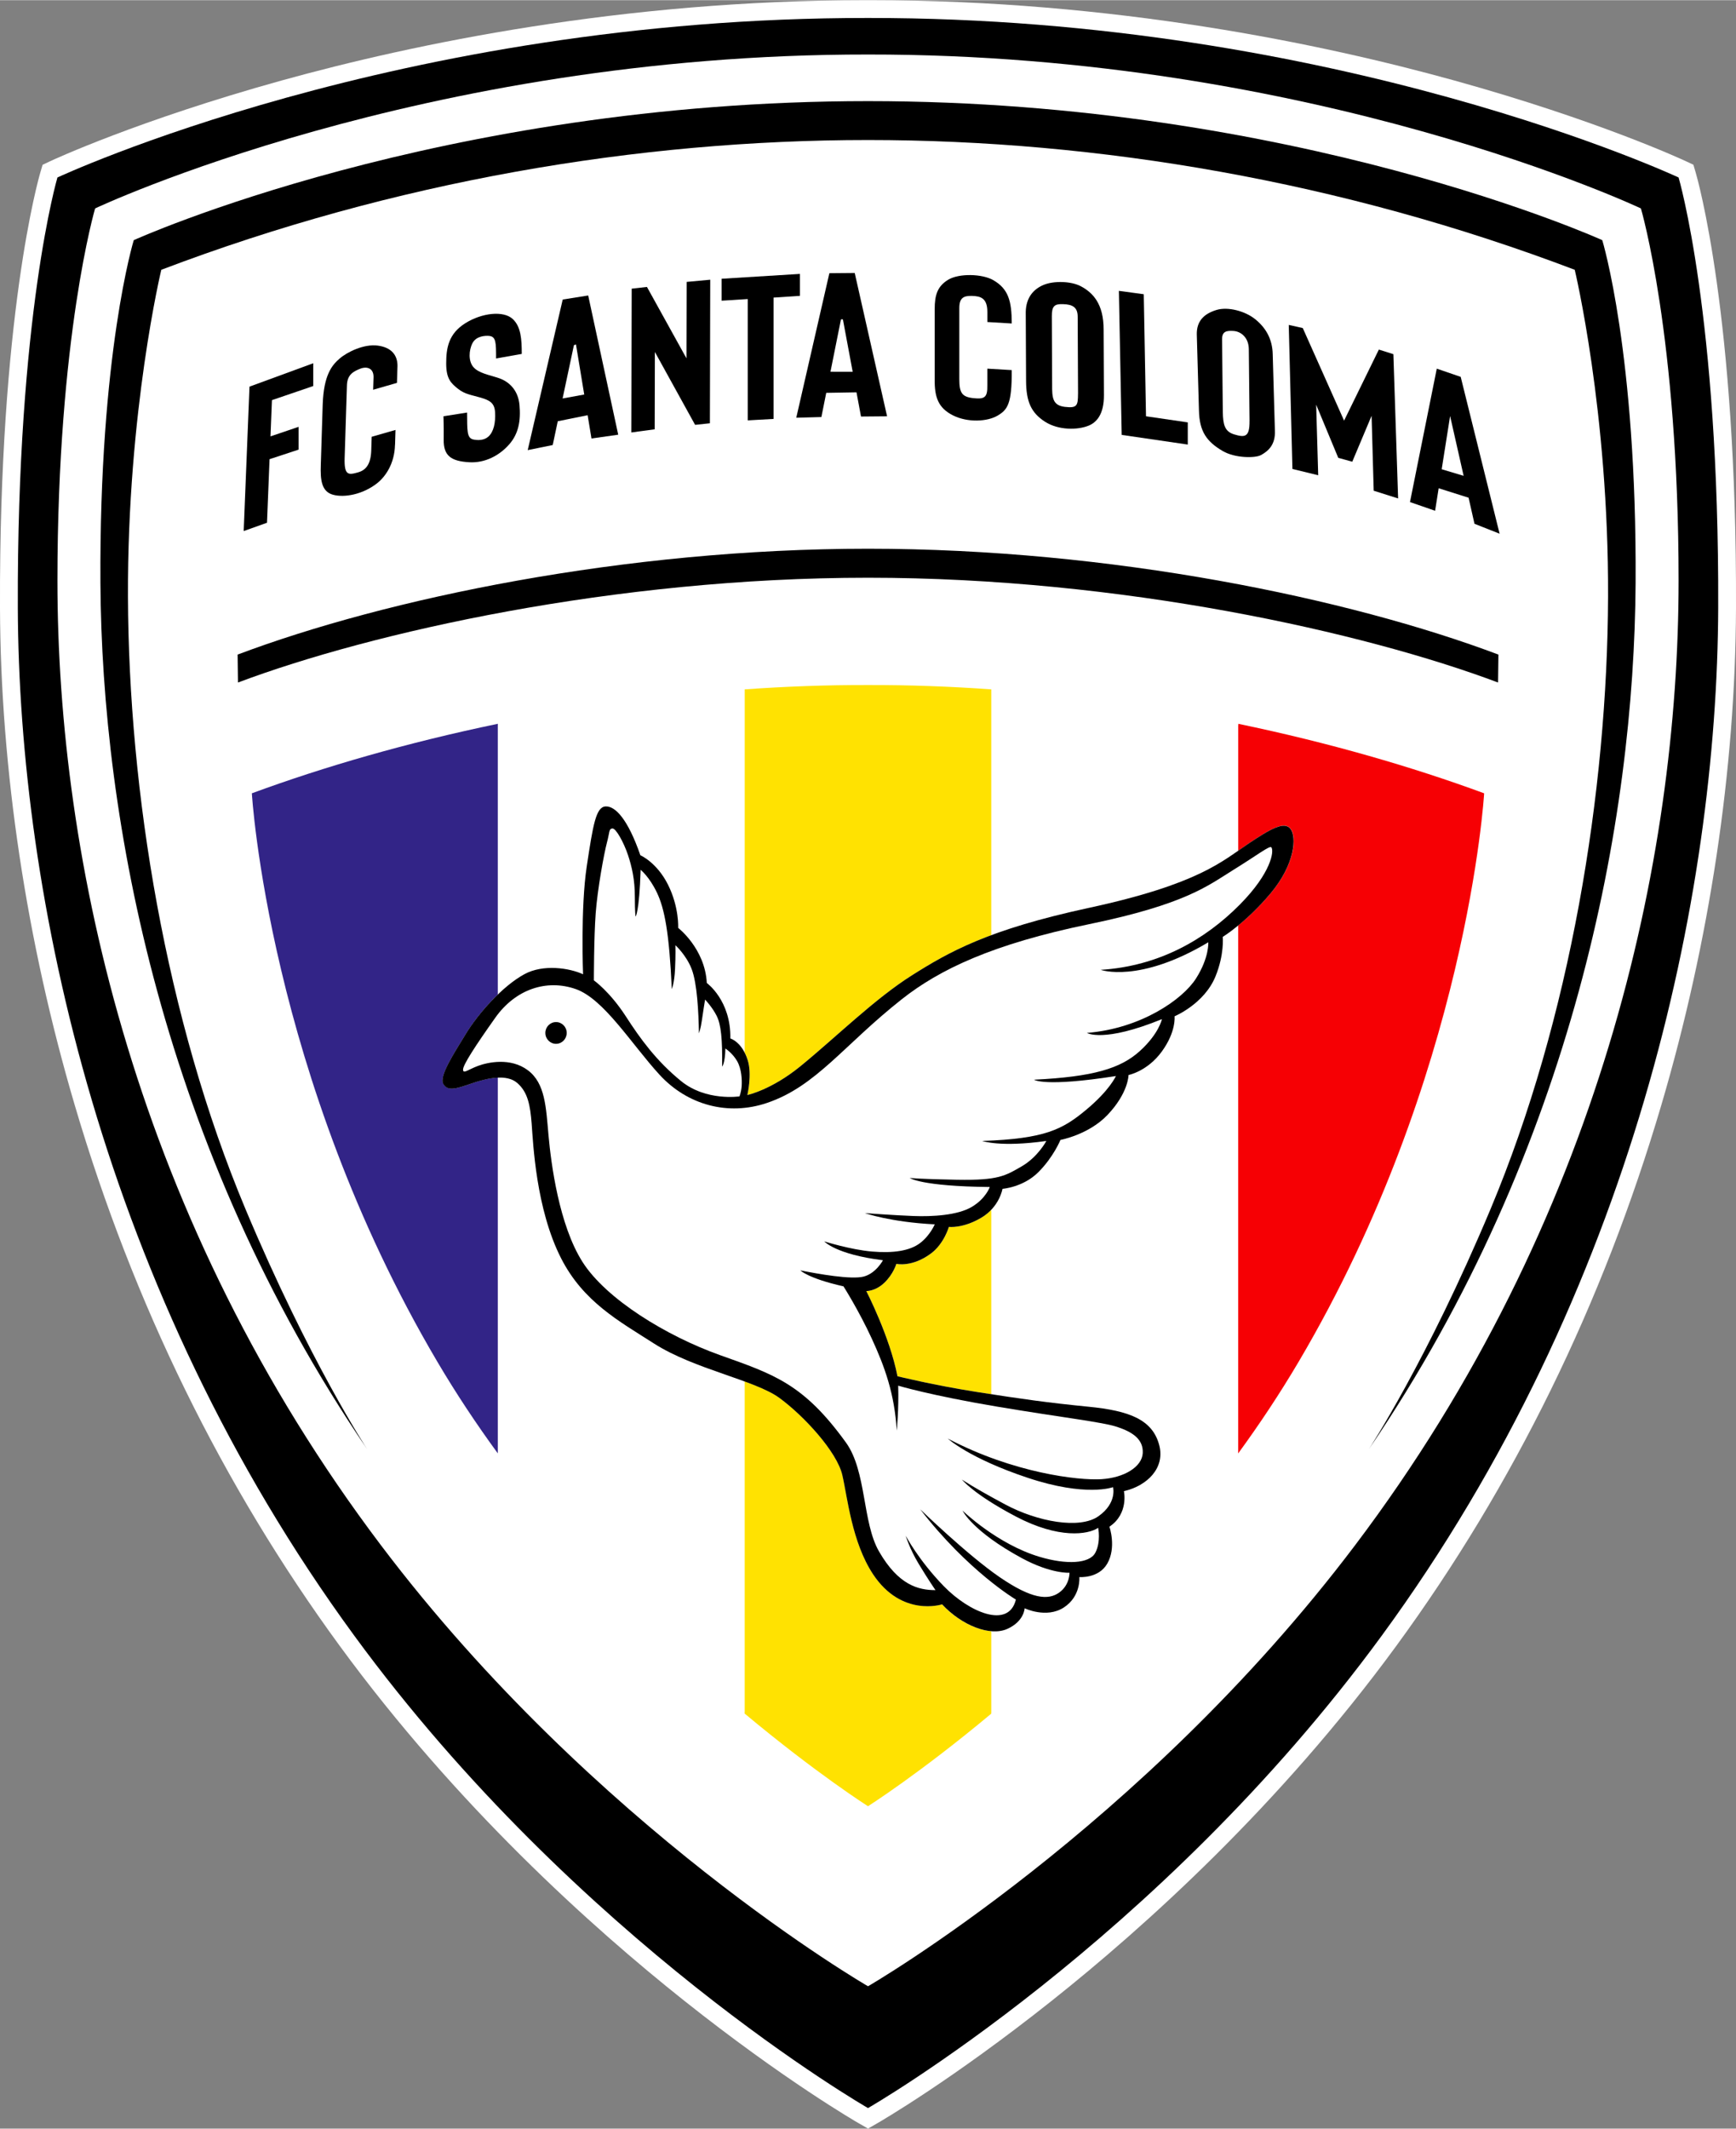
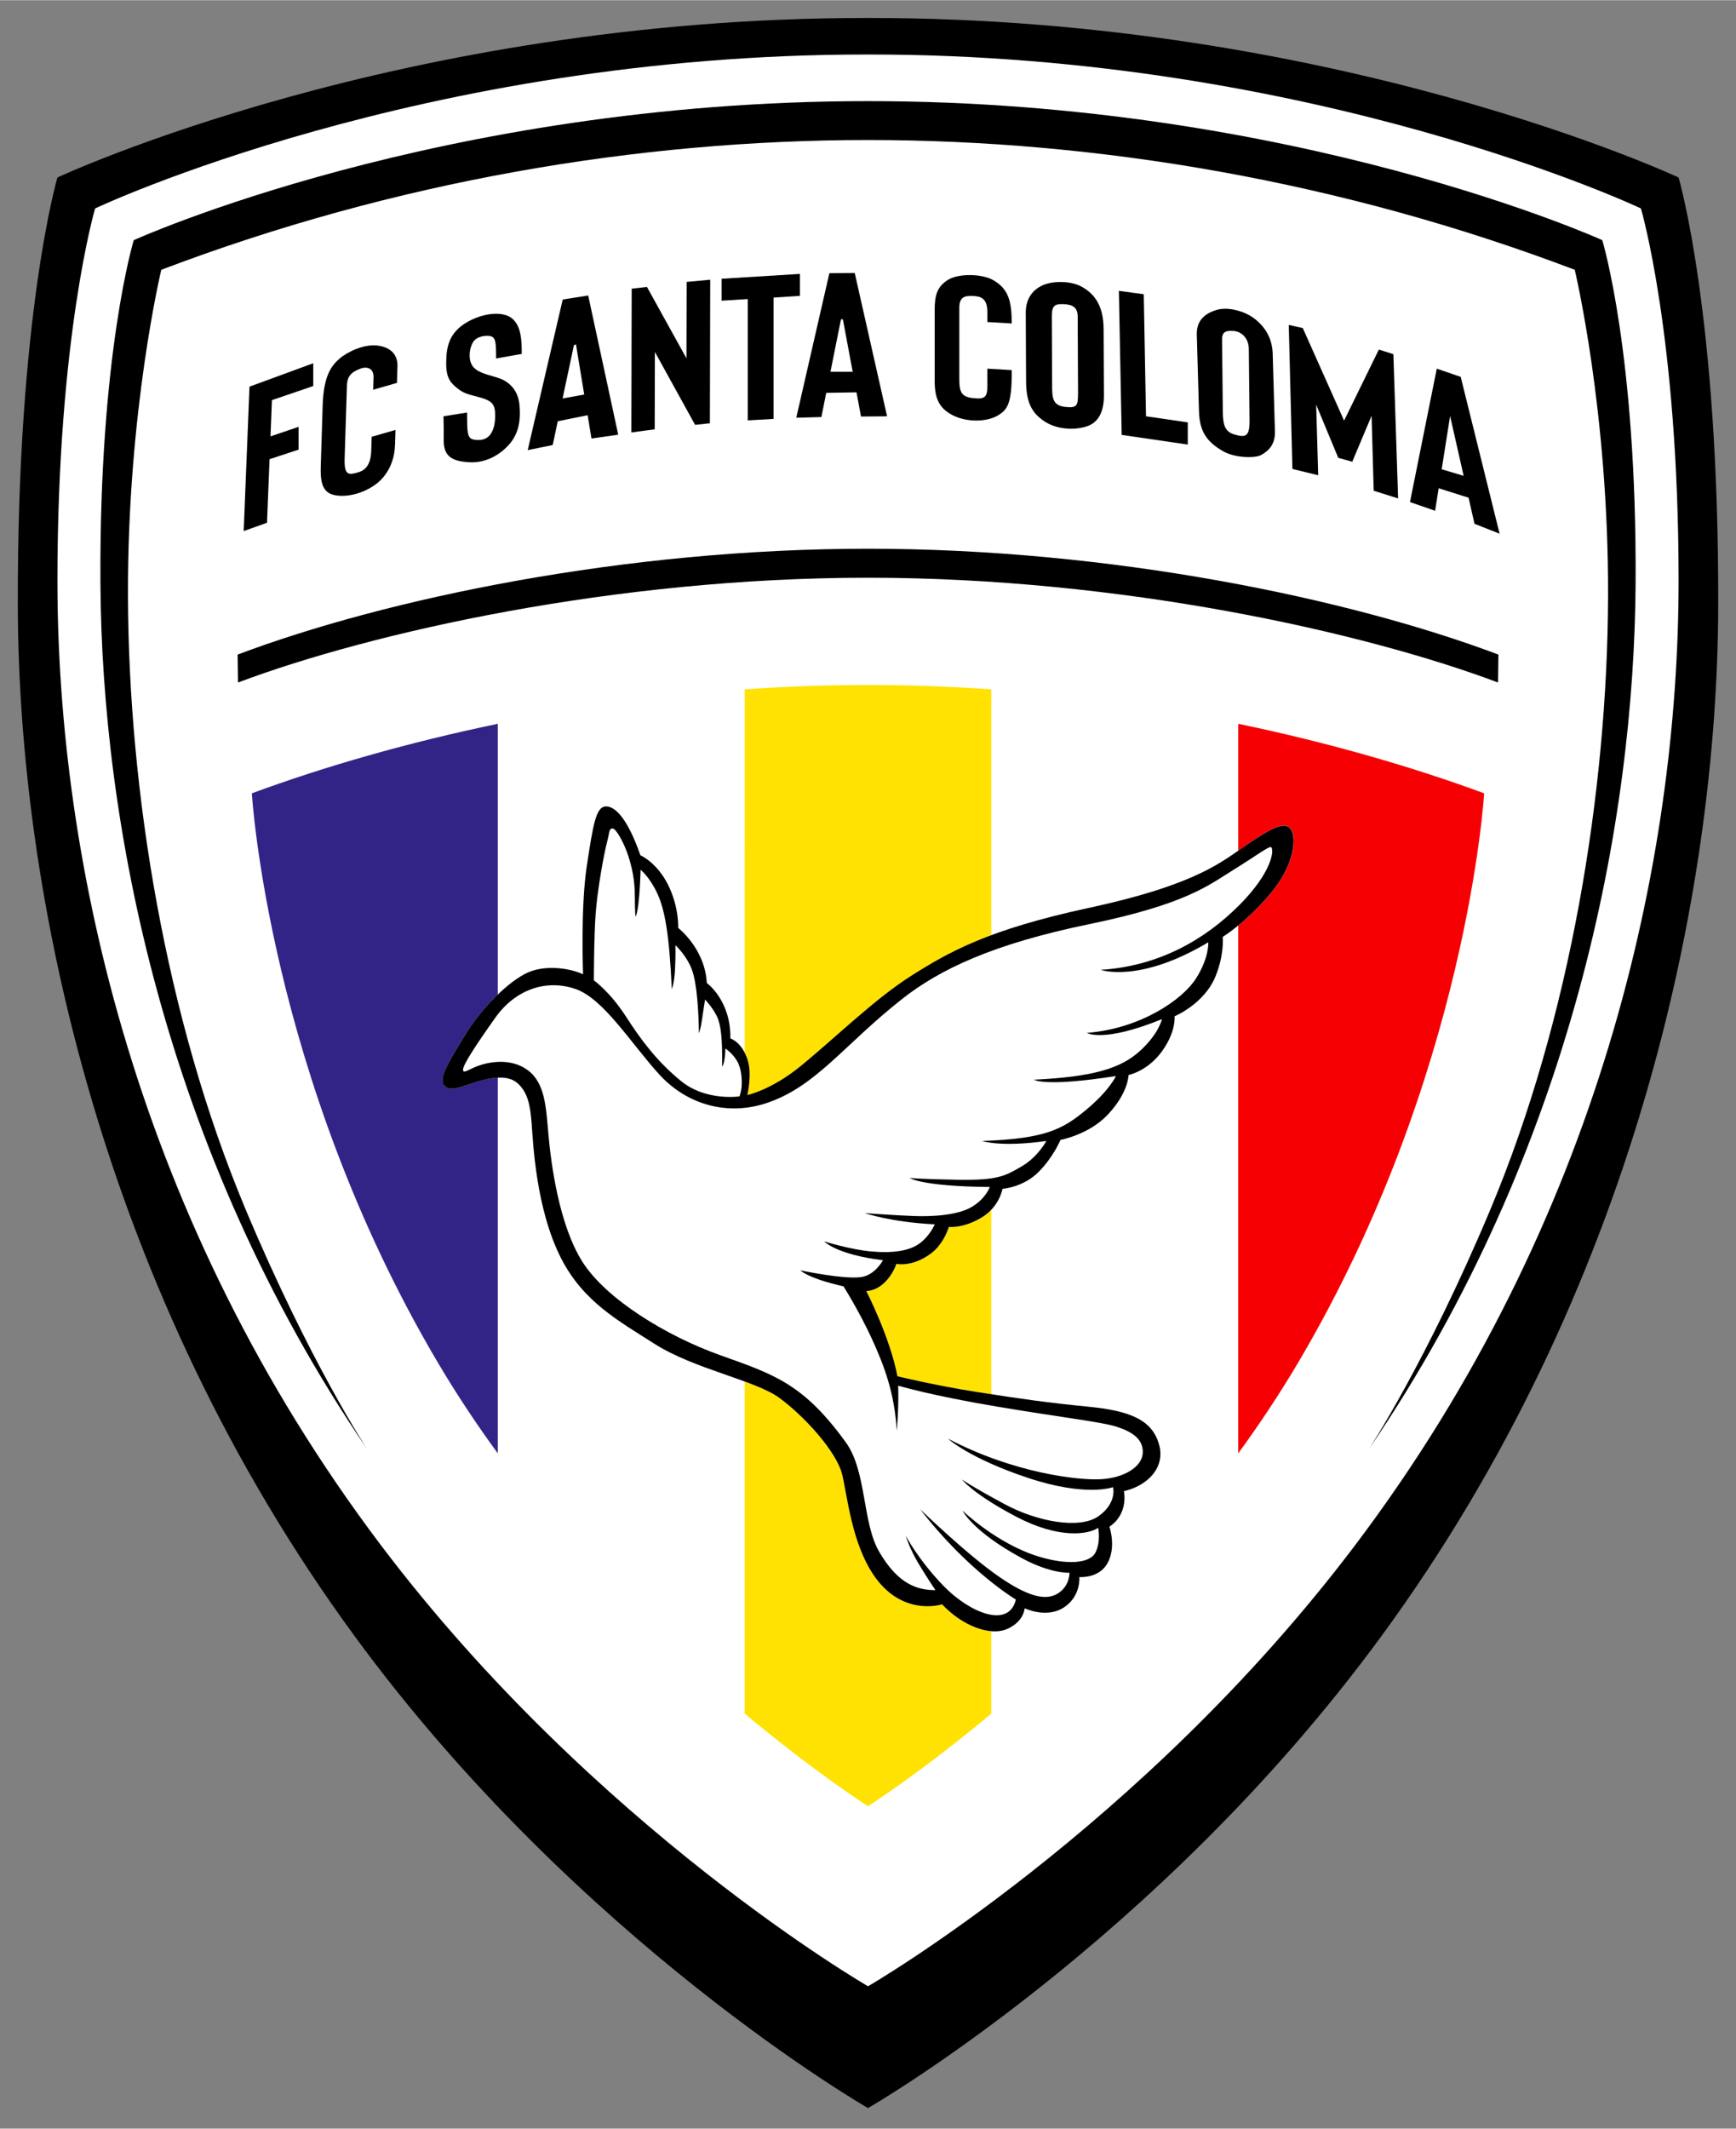
<svg xmlns="http://www.w3.org/2000/svg" viewBox="0 0 682.81 836.63" width="285.659" height="350.068">
  <rect x="0" y="0" width="682.81" height="836.63" fill="#808080" stroke="none" />
  <defs>
    <style>
      .cls-1 {
        fill: #322487;
      }

      .cls-2 {
        fill: #ffe201;
      }

      .cls-3 {
        fill: #fff;
      }

      .cls-4 {
        fill: #f60004;
      }
    </style>
  </defs>
  <g id="svg2">
-     <path class="cls-3" d="M337.93,834.63c-1.18-.68-29.41-16.96-68.89-48.33-36.39-28.91-89.43-76.57-135.43-139.43-46.13-63.04-81.18-134.5-104.17-212.39C10.39,370,.22,302.34,0,238.82-.38,123.98,15.21,69.96,15.87,67.71l.89-3.02,2.85-1.33c1.39-.65,34.66-16.1,91.06-31.76C162.63,17.19,244.69,0,340.57,0h1.68c95.86,0,177.92,17.19,229.88,31.6,56.41,15.65,89.68,31.1,91.07,31.75l2.85,1.33.89,3.02c.66,2.24,16.25,56.26,15.87,171.11-.21,63.52-10.39,131.17-29.42,195.66-22.99,77.9-58.04,149.35-104.17,212.39-46,62.86-99.04,110.52-135.43,139.43-39.48,31.37-67.71,47.65-68.89,48.33l-3.48,2-3.48-2Z" />
-     <path id="path10" d="M139.25,642.74C40.23,507.44,7.39,352.04,7.01,238.8c-.39-115.14,15.58-169.1,15.58-169.1,0,0,134.33-62.89,318.82-62.7h0c184.49-.19,318.82,62.7,318.82,62.7,0,0,15.97,53.96,15.58,169.1-.38,113.24-33.22,268.64-132.24,403.94-88.16,120.46-202.16,185.82-202.16,185.82,0,0-114-65.36-202.16-185.82Z" />
+     <path id="path10" d="M139.25,642.74C40.23,507.44,7.39,352.04,7.01,238.8c-.39-115.14,15.58-169.1,15.58-169.1,0,0,134.33-62.89,318.82-62.7c184.49-.19,318.82,62.7,318.82,62.7,0,0,15.97,53.96,15.58,169.1-.38,113.24-33.22,268.64-132.24,403.94-88.16,120.46-202.16,185.82-202.16,185.82,0,0-114-65.36-202.16-185.82Z" />
    <path id="path12" class="cls-3" d="M532.93,607.4c96.52-127.68,127.3-269.42,127.3-379.24,0-96.14-14.82-146.3-14.82-146.3,0,0-128.23-60.68-304-60.5h0c-175.77-.18-304,60.5-304,60.5,0,0-14.82,50.16-14.82,146.3,0,109.82,30.78,251.56,127.3,379.24,84.1,111.25,191.52,173.28,191.52,173.28,0,0,107.42-62.03,191.52-173.28Z" />
    <path id="path14" class="cls-2" d="M389.89,476.06v71.9c-1.64-.25-3.34-.52-5.12-.79-17.39-2.71-31.78-6.27-31.78-6.27-2.99-15.53-12.26-33.49-12.26-33.49,0,0,3.56.14,7.12-3.28,3.56-3.42,4.7-7.41,4.7-7.41,0,0,6.2,1.48,13.68-4.13,5.13-3.85,6.98-10.4,6.98-10.4,0,0,5.41.71,12.68-3.56,1.59-.93,2.89-2.01,3.94-3.11l.04.54h0Z" />
    <path id="path16" class="cls-2" d="M389.89,641.65v31.14l-.03.75c-28.16,23.51-48.46,36.37-48.46,36.37,0,0-20.33-12.89-48.52-36.43l.03-.84v-129.18l-.02-.55c5.64,2.07,10.51,4.13,13.78,6.54,9.69,7.12,22.51,21.09,24.65,30.21,2,8.55,3.72,26.4,12.11,39.05,11.26,16.96,27.07,11.83,27.07,11.83,5.71,6.13,13.17,10.06,19.38,10.58v.53s-.01,0-.01,0Z" />
    <path id="path18" class="cls-2" d="M389.89,366.69v-95.79c-16.02-1.14-32.24-1.74-48.49-1.7h0c-16.24-.04-32.45.56-48.48,1.7v.68s-.01,141.43-.01,141.43l-.02.59c.45.88.88,1.88,1.24,3.05,1.76,5.61-.14,13.68-.14,13.68,0,0,9.36-1.93,20.81-11.26,13.82-11.26,29.21-26.5,43.89-35.77,8.6-5.43,17.44-10.67,31.22-15.79l-.02-.81h0Z" />
    <path id="path20" class="cls-1" d="M195.79,423.86v147.35c-8.35-11.42-16.35-23.44-23.77-36.01-66.52-112.63-72.96-223.44-72.96-223.44,28.44-10.48,61.3-19.97,96.75-27.32l-.02.67v105.76c-5.07,4.89-9.62,10.65-12.47,15.32-4.75,7.79-10.64,16.72-8.93,19.76,1.71,3.04,5.13,1.9,11.21-.19,3.22-1.11,6.87-2.11,10.21-2.27l-.03.37h0Z" />
    <path id="path22" class="cls-4" d="M487.02,364.06v206.05l-.02,1.13c8.35-11.43,16.36-23.46,23.79-36.04,66.52-112.63,72.96-223.44,72.96-223.44-28.42-10.47-61.25-19.96-96.67-27.31l-.05.94v48.93c1.43-1.01,2.81-1.98,4.2-2.91,8.55-5.7,13.96-8.84,16.39-5.7s1.85,13.82-7.84,25.36c-4.72,5.62-9.3,9.82-12.76,12.65v.32h0Z" />
    <path id="path24" d="M370.52,630.53c7.84,8.41,18.95,12.68,25.65,9.69,6.7-2.99,6.84-8.12,6.84-8.12,0,0,8.55,4.13,15.39-.29,6.84-4.42,6.13-11.97,6.13-11.97,0,0,7.56.63,10.97-5.27,3.71-6.41.86-14.54.86-14.54,7.69-5.13,5.7-13.96,5.7-13.96,9.26-2.14,16.1-9.12,13.96-17.81-2.56-10.4-11.97-13.82-27.93-15.39-15.96-1.57-25.93-2.99-43.32-5.7-17.39-2.71-31.78-6.27-31.78-6.27-2.99-15.53-12.26-33.49-12.26-33.49,0,0,3.56.14,7.12-3.28,3.56-3.42,4.7-7.41,4.7-7.41,0,0,6.2,1.48,13.68-4.13,5.13-3.85,6.98-10.4,6.98-10.4,0,0,5.41.71,12.68-3.56s8.41-11.4,8.41-11.4c0,0,8.12-.57,14.11-6.55,5.99-5.99,8.69-12.68,8.69-12.68,0,0,11.1-2.02,18.52-9.83,8.26-8.69,8.26-15.68,8.26-15.68,0,0,7.41-1.43,13.11-9.26,5.7-7.84,4.99-13.82,4.99-13.82,0,0,11.69-4.85,16.1-15.68,3.55-8.7,2.85-15.53,2.85-15.53,0,0,9.12-5.56,18.81-17.1,9.69-11.54,10.26-22.23,7.84-25.36s-7.84,0-16.39,5.7c-10.27,6.85-19.38,15.96-62.99,25.37-39.48,8.52-54.86,17.24-69.54,26.51-14.68,9.26-30.07,24.51-43.89,35.77-11.45,9.32-20.81,11.26-20.81,11.26,0,0,1.9-8.07.14-13.68-2.28-7.27-6.84-8.55-6.84-8.55.29-14.96-9.26-21.8-9.26-21.8-.71-13.54-11.26-21.66-11.26-21.66,0,0,.43-8.12-3.99-16.96-4.42-8.84-10.88-11.59-10.88-11.59-4.94-14.25-9.88-19.38-13.68-19.19-3.8.19-4.94,7.22-7.41,23.56-2.47,16.34-1.45,42.41-1.45,42.41-5.37-2.48-15.7-4.05-23.06-.04-8.74,4.75-18.24,15.58-22.99,23.37-4.75,7.79-10.64,16.72-8.93,19.76,1.71,3.04,5.13,1.9,11.21-.19,6.08-2.09,13.68-3.8,17.86-.19,4.18,3.61,5.13,8.74,5.7,16.15s1.65,33.38,11.59,52.82c8.74,17.1,22.81,24.69,36.48,33.44,15.96,10.21,39.76,14.35,49.45,21.47,9.69,7.12,22.51,21.09,24.65,30.21,2,8.55,3.72,26.4,12.11,39.05,11.26,16.96,27.07,11.83,27.07,11.83h0Z" />
    <path id="path58" d="M341.41,54.97c90.44,0,186.48,16.24,277.97,51.01,0,0,13.38,55.57,13.11,128.54-.28,76.66-14.83,165.75-46.17,240.54-25.08,59.85-47.91,94.5-47.91,94.5,80.72-118.46,104.37-247.62,104.91-340.45.52-90.34-13.11-134.78-13.11-134.78,0,0-120.46-54.65-288.8-54.65h0c-168.34,0-288.8,54.65-288.8,54.65,0,0-13.63,44.43-13.11,134.78.54,92.83,24.19,221.99,104.91,340.45,0,0-22.83-34.65-47.91-94.5-31.34-74.79-45.89-163.87-46.17-240.54-.27-72.96,13.11-128.54,13.11-128.54,91.49-34.77,187.53-51.01,277.97-51.01h0Z" />
    <path id="path60" d="M341.41,227.02c99.68,0,195.29,21.45,247.81,41.19l.14-10.98c-58.52-22.04-152.19-41.61-247.95-41.61h0c-95.76,0-189.43,19.57-247.95,41.61l.14,10.98c52.52-19.74,148.13-41.19,247.81-41.19h0Z" />
    <path id="path62" d="M326.64,146.07l4.13-20.61h.76l3.85,20.62-8.74-.02M336.88,154.15l1.77,9.51,10.26-.09-12.73-56.34-9.97.09-13.02,56.81,9.88-.27,1.91-9.51,11.9-.2h0Z" />
    <path id="path64" d="M304.26,116.91v47.69l-10.16.57v-47.69l-10.26.65v-8.63l30.78-1.9v8.63l-10.36.68Z" />
    <path id="path66" d="M279.35,109.88l-.13,56.43-5.82.62-15.82-28.65-.07,30.4-9.18,1.24.13-56.52,6-.68,15.54,28.06.07-30.04,9.27-.86h0Z" />
    <path id="path68" d="M219.38,165.52l-1.98,9.34-9.84,2,13.77-59.19,10.02-1.59,11.81,54.72-10.52,1.49-1.51-9.15-11.75,2.37M229.79,155.01l-3.25-19.71-.81.33-4.45,20.93,8.51-1.55Z" />
    <path id="path70" d="M192,171.62c-1.65,1.45-4.09,1.44-5.85,1.06-2.61-.57-2.36-3.66-2.44-10.59l-9.28,1.47s.14,4.23.08,9.2c-.08,6.35,2.93,8.47,10.1,8.87,6.11.35,11.81-2.6,15.72-7.08,3.6-4.12,4.56-9.2,3.99-15.47-.54-5.93-4.23-9.2-8.06-10.5-3.83-1.3-7.98-1.92-10.1-4.4-1.95-2.28-1.79-6.51-.33-9.36,1.47-2.85,5.13-3.01,6.6-2.85,2.69.3,2.69,2.69,2.69,8.87l10.1-1.79c0-5.86-.33-10.67-3.5-13.68-3.6-3.42-12.13-2.52-18.73,1.63-6.6,4.15-7.49,9.77-7.49,15.8s1.86,7.76,4.72,10.02c2.69,2.12,5.29,2.36,8.88,3.42s5.4,2.12,5.62,5.7c.24,4.07-.49,7.74-2.71,9.69h0Z" />
    <path id="path72" d="M155.38,174.79l.18-5.86-9.37,2.69-.16,5.04c-.11,5.7-2.06,8.07-5.24,8.96-3.74,1.05-5.48,1.3-5.23-5.79l.89-28.25c.06-4.4,2.55-5.62,5.15-6.68,2.61-1.06,5.37-.33,5.32,3.26l-.16,4.97,9.37-2.69.21-6.72c0-4.11-2.29-7.21-7.74-7.94-5.46-.73-12.05,2.52-15.06,5.13-3.01,2.61-6.19,6.43-6.61,17.91l-.75,23.86c-.22,5.86.27,10.51,4.83,11.73,4.56,1.22,11.73-.16,17.26-4.48,3.41-2.66,6.92-7.82,7.09-15.15Z" />
    <path id="path74" d="M106.02,180.41l-1,25-9.17,3.26,2.28-56.76,25.08-9.2v8.96l-16.25,5.54-.57,14.25,11.04-3.75v8.96l-11.4,3.75Z" />
    <path id="path76" d="M449.87,115.59l-9.79-1.33,1.11,56.62,25.99,3.8v-8.72l-16.43-2.4-.88-47.96Z" />
    <path id="path78" d="M495.88,178.85c-2.18,1.16-10.03,1.23-14.92-1.61-6.36-3.71-9.21-7.7-9.38-15.96l-.85-29.83c-.12-5.23,2.73-8.17,7.77-9.69,4.43-1.34,11.21.38,15.29,3.71,4.09,3.33,6.66,7.71,6.8,13.68l.86,30.02c.25,5.51-2.53,8.07-5.57,9.69M491.48,165.46l-.29-28.21c-.03-4.75-3.2-7.03-5.96-7.22-2.75-.19-4.56.1-4.56,3.23l.29,28.59c.09,4.84.66,7.69,4.46,8.83,4.11,1.23,6.12,1.23,6.05-5.23Z" />
    <path id="path80" d="M428.14,167.26c-4.18,1.71-11.78,1.9-17.19-1.61-5.41-3.51-7.32-7.89-7.37-15.96l-.13-27.07c.09-5.79,3.13-9.12,7.12-10.74s10.73-1.45,14.54.57c4.66,2.47,9.01,6.84,8.97,17.1l.12,25.65c.06,7.7-2.98,10.81-6.05,12.06M424.02,154.72l-.14-30.21c.02-3.8-1.97-4.92-5.81-5.03-3.33-.1-4.37.76-4.36,4.75l.12,26.79c-.04,5.23.15,8.26,4.99,8.84,4.84.57,5.16-.48,5.19-5.13h0Z" />
    <path id="path82" d="M548.05,139.15l1.86,56.71-9.6-3.04-.83-29.45-7.6,18.05-5.51-1.52-8.69-20.9.8,27.74-10.14-2.47-1.44-56.62,5.51,1.23,16.25,36.39,13.68-27.93,5.71,1.81Z" />
    <path id="path84" d="M565.86,191.86l-1.4,8.84-9.88-3.42,10.54-52.44,9.41,3.23,15.3,61.65-9.88-3.9-2.32-10.25-11.77-3.72M575.68,186.97l-5.32-23.51-3.31,20.92,8.63,2.59Z" />
    <path id="path86" d="M397.93,145.41l-9.59-.57v6.56c.09,4.75-1.04,5.51-5.51,5.03-4.46-.48-5.51-2.09-5.51-7.41v-28.02c0-4.09,1.8-4.85,5.04-4.75,3.23.1,5.99.76,5.99,6.27v3.99l9.59.57c0-8.84-1.33-13.59-7.22-17.01-4.38-2.54-13.49-2.76-17.76-.19-4.27,2.57-5.32,6.08-5.32,11.49v27.65c-.09,6.93,1.33,11.21,7.12,14.15,5.79,2.94,13.59,2.54,17.67.1,3.8-2.28,5.61-4.47,5.51-17.86Z" />
    <path id="path88" class="cls-3" d="M290.87,430.89s-13.11,2-22.94-5.98c-9.83-7.98-16.2-16.84-21.8-25.51-6.27-9.69-12.54-14.11-12.54-14.11,0,0,0-16.82.71-26.36.71-9.55,3.28-23.51,4.42-27.79,1.14-4.27.71-5.41,2.14-5.56,1.43-.14,4.56,5.7,6.13,10.4,1.57,4.7,2.71,9.83,2.71,16.39s.29,7.84.29,7.84c0,0,1.43-1.43,1.99-18.38,0,0,3.42,2.71,6.41,8.98,2.99,6.27,4.85,15.82,5.84,37.9,0,0,1-2.14,1.28-7.84.27-5.46.14-9.4.14-9.4,0,0,4.27,3.85,6.41,9.4,2.14,5.56,2.71,16.96,2.85,25.22,0,0,.71-1.85,1.14-4.99.43-3.14,1.28-8.26,1.28-8.26,0,0,2.85,2.99,4.56,6.41,1.71,3.42,2.28,9.12,2.14,19.95,0,0,1.14-1.14,1.28-7.12,0,0,2.71,1.71,4.56,4.84,1.85,3.14,1.99,7.55,1.85,9.83-.14,2.28-.86,4.13-.86,4.13h0Z" />
    <path id="path90" class="cls-3" d="M378.65,593.77s13.54,13.11,30.21,18.1c10.63,3.18,19.66,2.71,21.94-1.57,2.28-4.28,1.14-9.83,1.14-9.83-3.99,2.71-15.53,4.42-32.35-4.42-16.82-8.84-21.23-14.54-21.23-14.54,0,0,4.56,3.13,17.1,9.83,12.54,6.7,29.21,9.83,36.62,4.56,7.41-5.27,5.7-11.4,5.7-11.4,0,0-10.55,3.99-33.63-3.71-23.08-7.69-31.35-15.39-31.35-15.39,25.79,13.54,51.44,16.53,60.42,15.96,8.98-.57,15.96-4.85,16.25-10.26.28-5.42-3.99-8.26-9.98-10.26-5.99-1.99-20.81-3.56-47.17-7.98-26.36-4.42-39.04-8.26-39.04-8.26.28,9.4-.57,17.67-.57,17.67-.85-14.39-4.7-25.08-9.83-36.19-5.13-11.12-11.12-20.52-11.12-20.52-13.96-3.14-16.96-6.27-16.96-6.27,7.12,1.42,20.09,3.71,24.94,2.42s7.55-6.41,7.55-6.41c-18.53-2.28-23.09-7.41-23.09-7.41,0,0,10.4,3.28,18.81,3.99,8.41.71,14.82-.29,18.81-3.28,3.99-2.99,5.84-7.41,5.84-7.41-17.38-.86-27.5-4.42-27.5-4.42,0,0,11.54.86,19.09,1.14,7.55.29,17.39-.28,22.94-3.56,5.56-3.28,7.12-7.84,7.12-7.84-27.22-.28-31.49-3.56-31.49-3.56,0,0,3.71.45,18.67.71,16.24.29,18.95-1.57,25.37-5.27,6.41-3.71,9.69-9.98,9.69-9.98-18.1,2.57-25.22,0-25.22,0,24.8-.86,31.64-4.56,40.9-12.26,9.26-7.69,11.68-13.25,11.68-13.25-28.36,4.42-32.2,1.43-32.2,1.43,23.37-1.14,34.06-4.42,41.61-11.26,7.55-6.84,8.69-12.54,8.69-12.54-23.08,9.41-29.5,5.41-29.5,5.41,21.23-1.71,37.62-13.11,42.89-21.37,5.27-8.26,4.85-14.25,4.85-14.25-27.22,16.25-42.32,10.83-42.32,10.83,22.8-1.43,41.04-11.83,54.72-25.65,12.41-12.53,13.54-21.09,12.4-22.51-.63-.79-5.42,2.99-15.11,8.98-9.69,5.99-18.52,13.39-56.57,21.23-38.05,7.84-58.85,17.81-73.67,29.5-22.94,18.1-33.63,34.2-53.01,40.76-15.33,5.19-31.35.85-42.32-11.12-10.97-11.97-21.82-29.74-32.92-33.63-11.4-3.99-23.66,0-31.64,11.26-7.98,11.26-12.68,18.52-12.68,20.38s2,0,5.84-1.43c3.85-1.43,12.82-3.42,19.66,1.71,6.84,5.13,7.12,14.53,8.12,25.65,1,11.11,4.13,35.2,13.39,49.73s32.92,29.07,54.15,36.62c21.23,7.55,32.81,11.29,49.45,34.34,8.12,11.26,6.41,31.35,12.97,42.75,7.66,13.32,15.53,15.25,22.23,15.25,0,0-2.85-4.13-6.56-10.26-3.7-6.13-5.13-11.11-5.13-11.11,0,0,4.99,9.55,14.96,19.81,9.98,10.26,25.51,16.96,28.36,5.27,0,0-18.81-11.12-37.62-35.48,0,0,18.53,17.95,31.21,26.65,12.68,8.69,19.1,9.12,23.37,6.13,4.27-2.99,4.13-7.84,4.13-7.84,0,0-7.22.48-18.67-5.7-19.52-10.55-23.37-18.67-23.37-18.67h0Z" />
-     <path id="path92" d="M222.9,405.95c0,2.36-1.88,4.28-4.2,4.28s-4.2-1.91-4.2-4.28,1.88-4.27,4.2-4.27,4.2,1.91,4.2,4.27Z" />
  </g>
</svg>